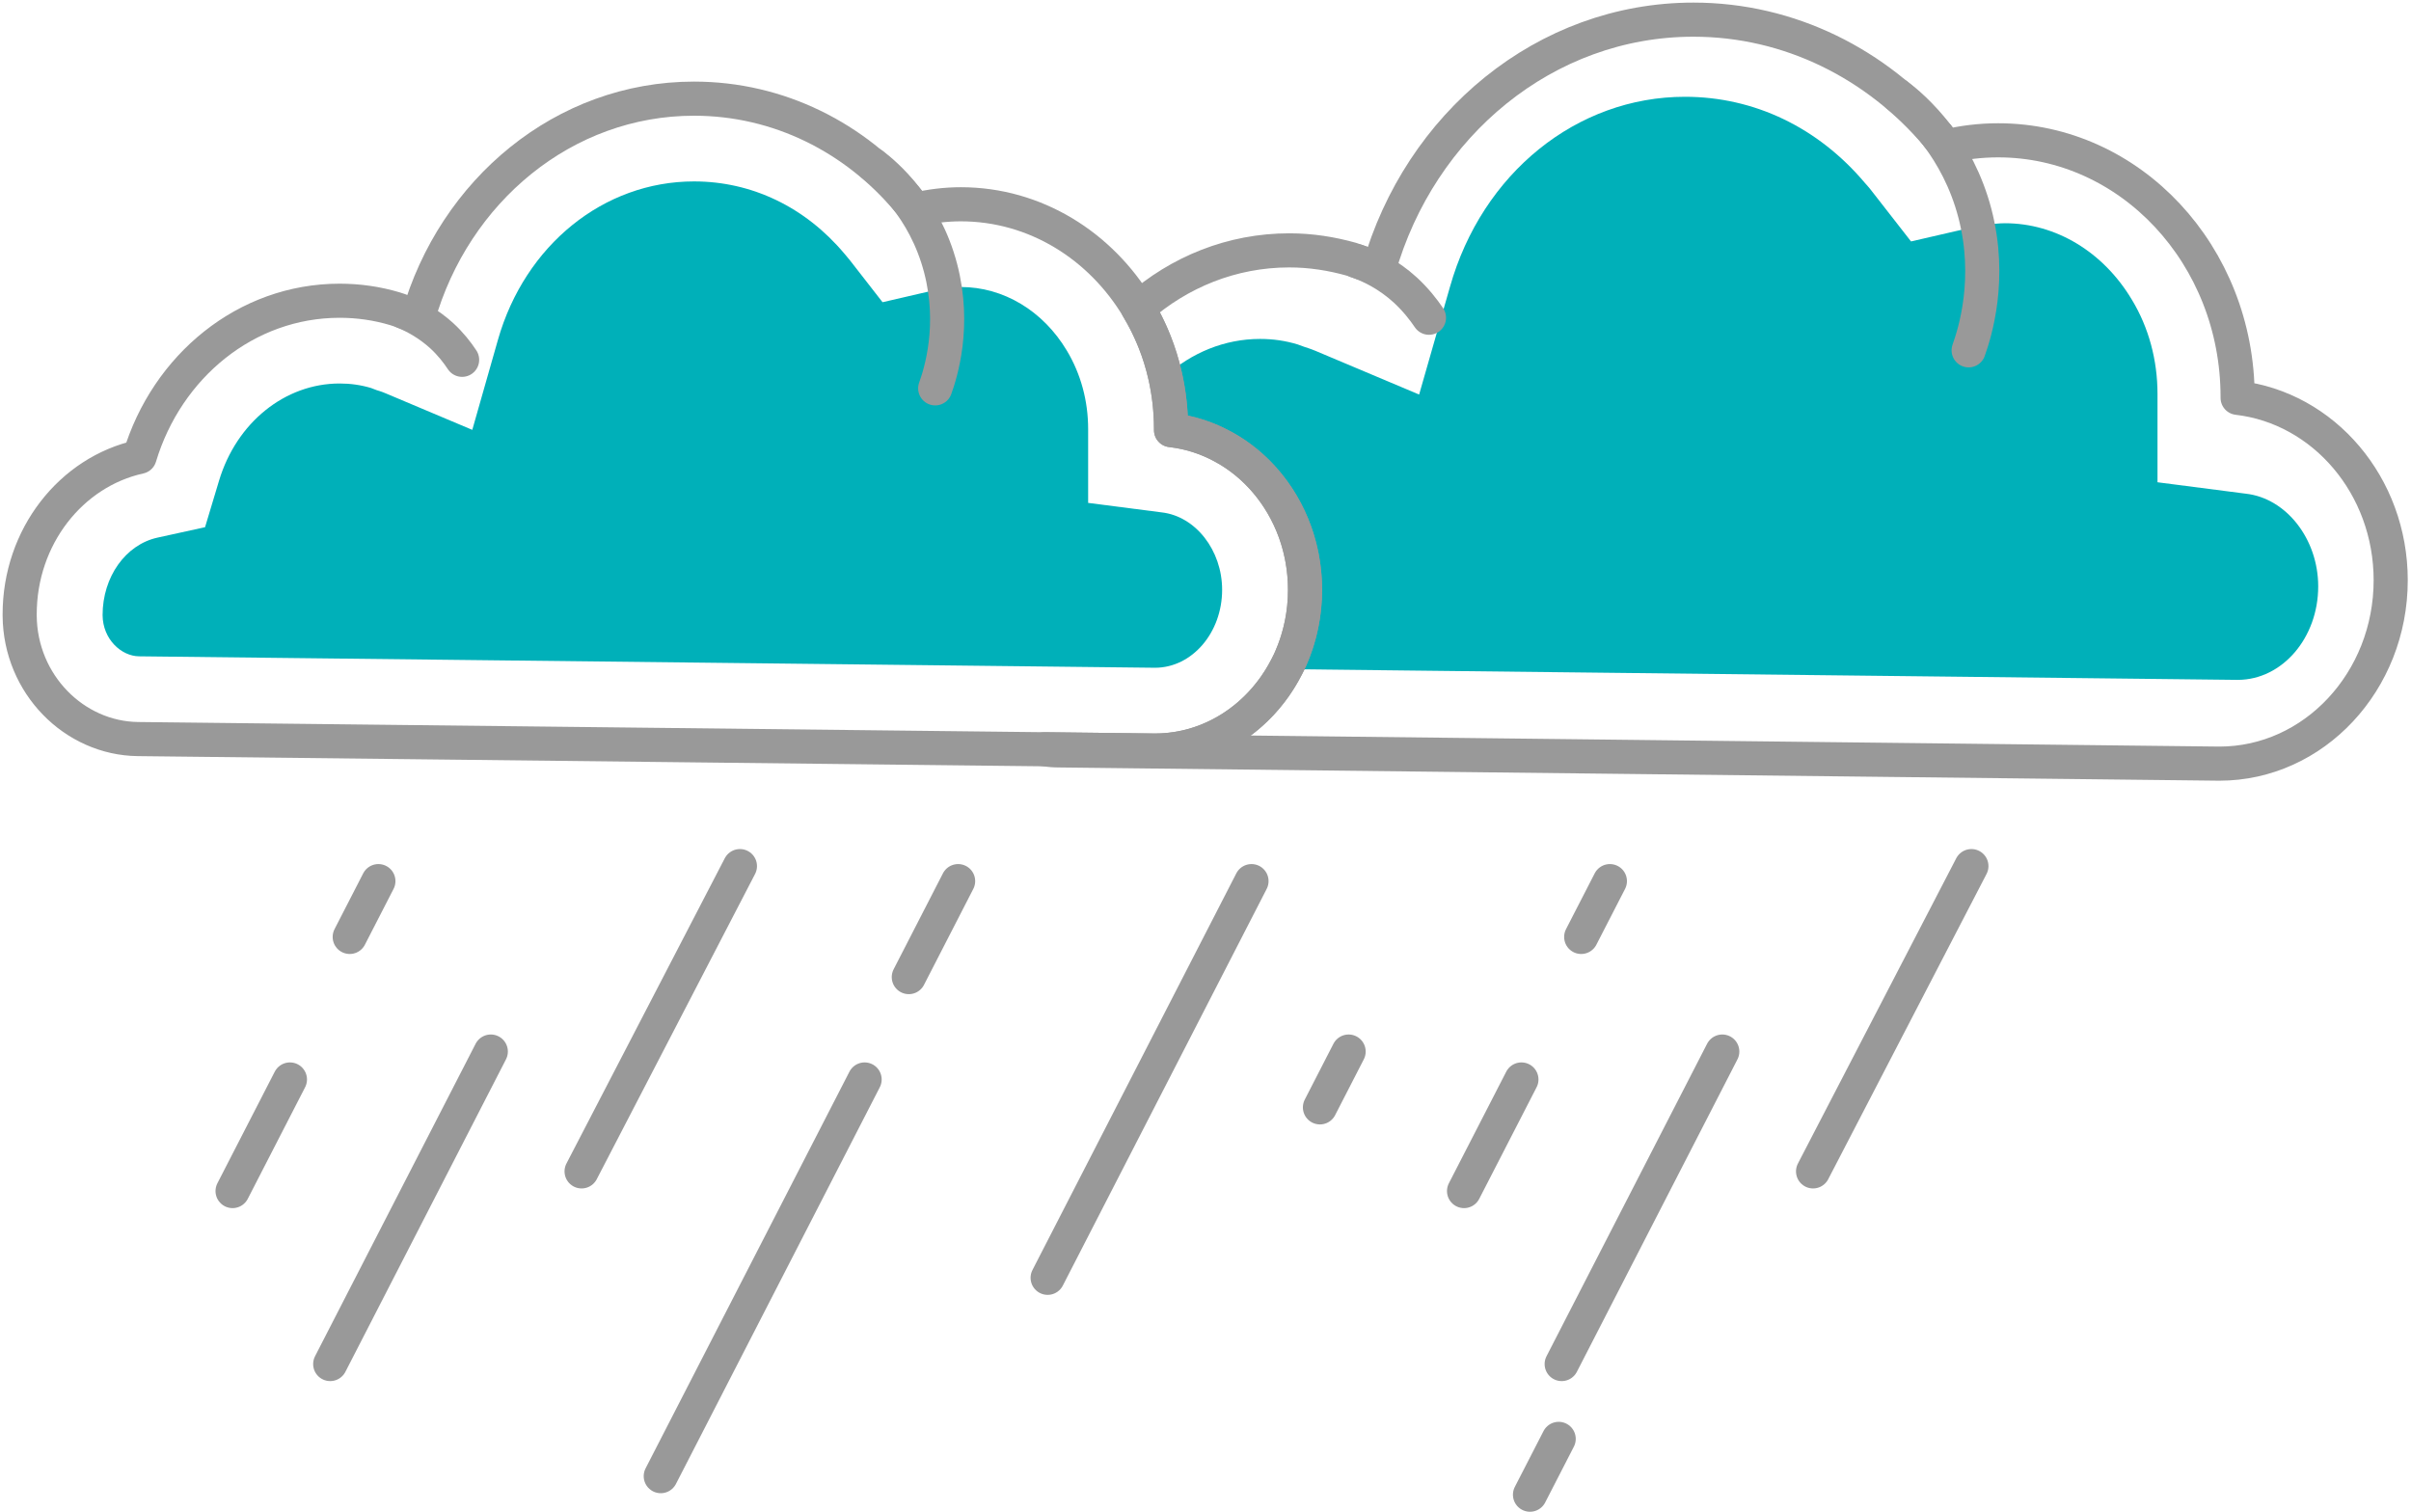
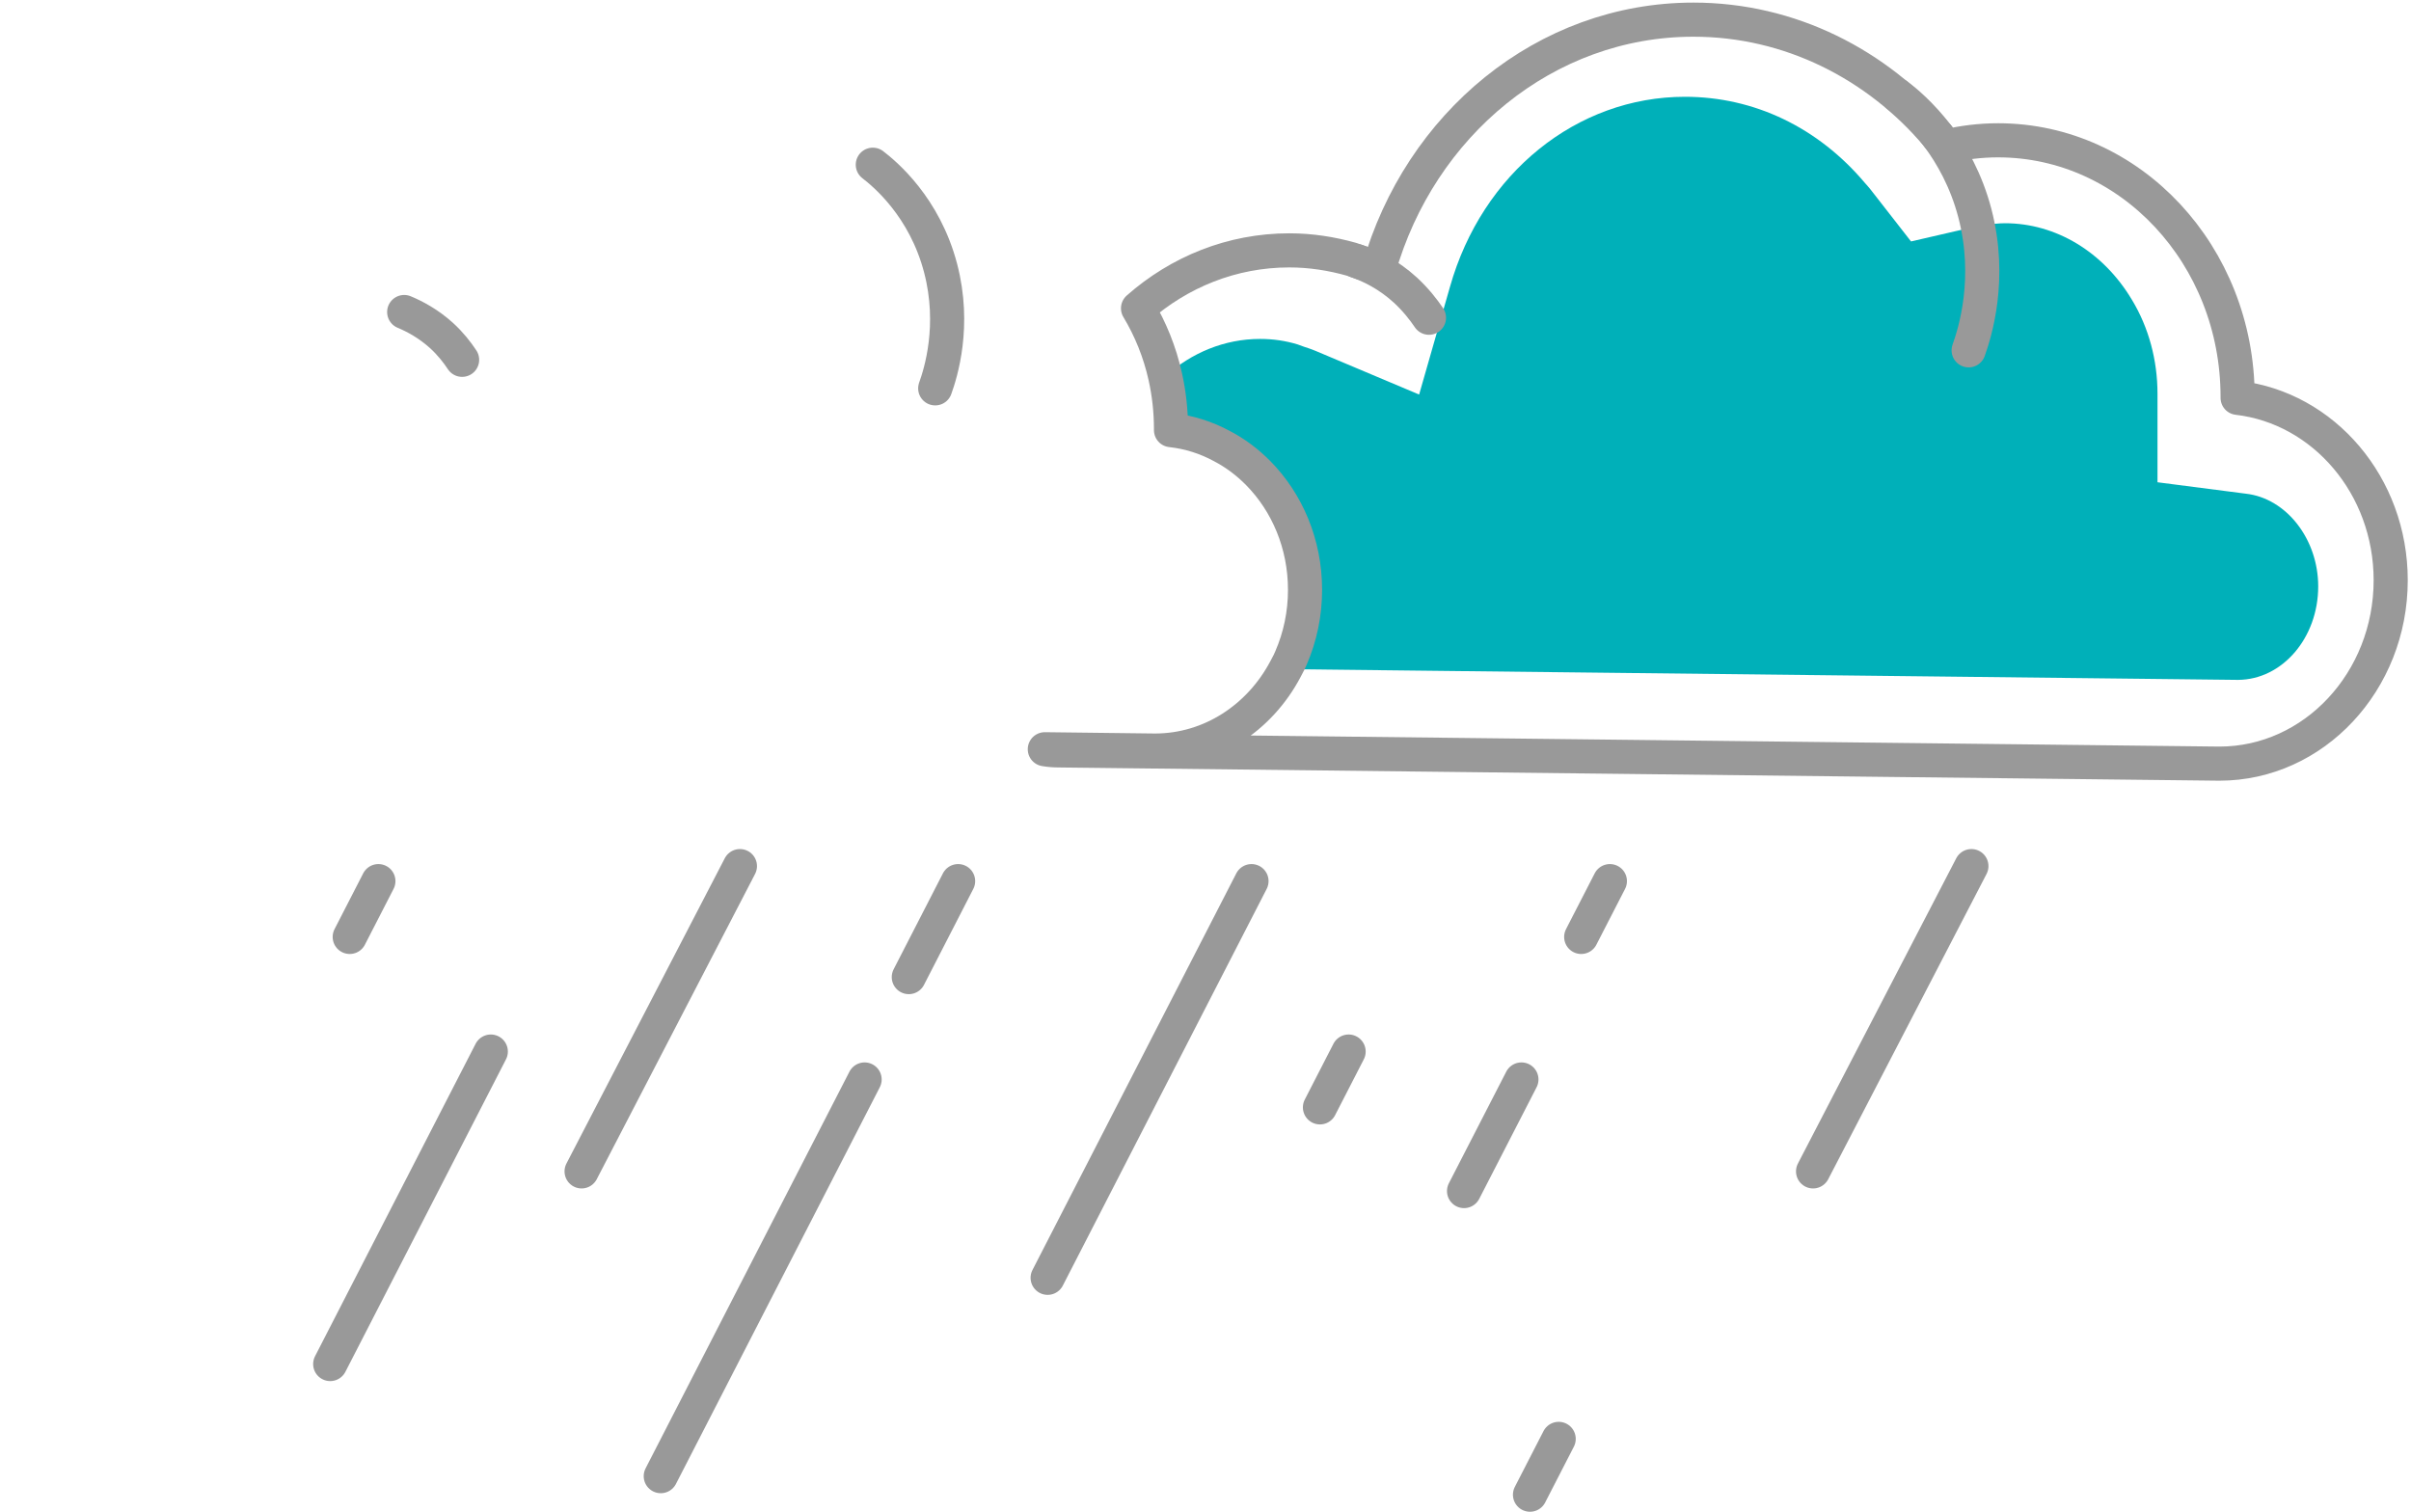
<svg xmlns="http://www.w3.org/2000/svg" width="212px" height="133px" viewBox="0 0 212 133" version="1.1">
  <title>Page 1</title>
  <desc>Created with Sketch.</desc>
  <defs />
  <g id="Benefits-For-You" stroke="none" stroke-width="1" fill="none" fill-rule="evenodd">
    <g id="Desktop-HD-Copy-2" transform="translate(-320, -2181)">
      <g id="Page-1" transform="translate(321, 2182)">
        <path d="M136.056,125.536 L133.533,130.445" id="Stroke-1" stroke="#999999" stroke-width="3" stroke-linecap="round" stroke-linejoin="round" />
-         <path d="M11.219,56.717 C9.687,56.699 8.037,55.239 8.021,53.094 C8.021,49.729 10.049,46.895 12.845,46.28 L17.03,45.362 L18.262,41.267 C19.799,36.157 24.059,32.725 28.863,32.725 C29.821,32.725 30.724,32.853 31.619,33.118 L32.112,33.307 L32.398,33.396 C32.577,33.451 32.754,33.524 32.932,33.598 L40.528,36.802 L42.784,28.885 C45.157,20.552 52.086,14.954 60.025,14.954 C65.106,14.954 69.797,17.206 73.239,21.296 L73.351,21.427 C73.487,21.581 73.615,21.737 73.743,21.901 L76.603,25.577 L81.147,24.524 C81.973,24.335 82.738,24.24 83.491,24.24 C87.234,24.24 90.717,26.332 92.808,29.834 C94.037,31.881 94.681,34.258 94.681,36.733 L94.681,43.225 L101.145,44.059 C104.126,44.398 106.462,47.39 106.462,50.867 C106.462,54.635 103.829,57.704 100.585,57.723 L11.219,56.717 Z" id="Fill-3" fill="#00B0B9" />
        <path d="M202.841,50.566 C202.841,55.091 199.691,58.761 195.798,58.789 L112.031,57.844 C112.075,57.755 112.133,57.655 112.177,57.567 C112.308,57.333 112.425,57.086 112.527,56.84 C113.314,55.02 113.752,52.997 113.752,50.872 C113.752,46.825 112.177,43.186 109.639,40.61 C108.691,39.649 107.612,38.833 106.431,38.223 C105.06,37.481 103.558,37 101.969,36.826 L101.969,36.738 C101.969,35.136 101.792,33.58 101.458,32.095 C103.777,30.014 106.679,28.806 109.8,28.806 C110.952,28.806 112.031,28.966 113.094,29.286 L113.694,29.504 L114.044,29.619 C114.248,29.677 114.466,29.781 114.671,29.854 L123.785,33.696 L126.498,24.219 C129.327,14.221 137.654,7.511 147.161,7.511 C153.242,7.511 158.873,10.204 163,15.109 L163.144,15.269 C163.306,15.458 163.466,15.633 163.612,15.837 L167.038,20.232 L170.948,19.33 L172.479,18.981 C172.623,18.951 172.771,18.922 172.902,18.893 C173.15,18.85 173.398,18.806 173.631,18.761 C174.214,18.703 174.753,18.631 175.292,18.631 C179.784,18.631 183.956,21.164 186.464,25.369 C187.936,27.8 188.71,30.669 188.71,33.638 L188.71,41.411 L196.469,42.414 C200.041,42.808 202.841,46.416 202.841,50.566" id="Fill-5" fill="#00B0B9" />
-         <path d="M24.494,93.929 L19.45,103.743" id="Stroke-7" stroke="#999999" stroke-width="3" stroke-linecap="round" stroke-linejoin="round" />
        <path d="M64.062,75.166 L50.139,102.012" id="Stroke-9" stroke="#999999" stroke-width="3" stroke-linecap="round" stroke-linejoin="round" />
        <path d="M75.026,93.929 L57.101,128.814" id="Stroke-11" stroke="#999999" stroke-width="3" stroke-linecap="round" stroke-linejoin="round" />
        <path d="M109.045,76.486 L91.119,111.371" id="Stroke-13" stroke="#999999" stroke-width="3" stroke-linecap="round" stroke-linejoin="round" />
        <path d="M83.248,76.486 L78.911,84.927" id="Stroke-15" stroke="#999999" stroke-width="3" stroke-linecap="round" stroke-linejoin="round" />
        <path d="M32.272,76.486 L29.751,81.394" id="Stroke-17" stroke="#999999" stroke-width="3" stroke-linecap="round" stroke-linejoin="round" />
        <path d="M117.585,91.474 L115.063,96.383" id="Stroke-19" stroke="#999999" stroke-width="3" stroke-linecap="round" stroke-linejoin="round" />
        <path d="M42.157,91.474 L28.035,118.955" id="Stroke-21" stroke="#999999" stroke-width="3" stroke-linecap="round" stroke-linejoin="round" />
        <path d="M132.779,93.929 L127.734,103.743" id="Stroke-23" stroke="#999999" stroke-width="3" stroke-linecap="round" stroke-linejoin="round" />
        <path d="M172.346,75.166 L158.423,102.012" id="Stroke-25" stroke="#999999" stroke-width="3" stroke-linecap="round" stroke-linejoin="round" />
        <path d="M140.558,76.486 L138.035,81.394" id="Stroke-27" stroke="#999999" stroke-width="3" stroke-linecap="round" stroke-linejoin="round" />
-         <path d="M150.441,91.474 L136.319,118.955" id="Stroke-29" stroke="#999999" stroke-width="3" stroke-linecap="round" stroke-linejoin="round" />
-         <path d="M0.729,53.024 L0.729,53.149 C0.777,59.162 5.524,63.932 11.137,63.994 L90.856,64.891 L90.872,64.891 L100.554,65.002 C107.839,65.002 113.753,58.674 113.753,50.868 C113.753,43.58 108.596,37.583 101.974,36.826 L101.974,36.733 C101.974,32.813 100.917,29.177 99.072,26.108 C95.792,20.614 90.035,16.964 83.491,16.964 C82.119,16.964 80.795,17.137 79.501,17.436 C79.281,17.152 79.059,16.884 78.823,16.616 C74.201,11.124 67.5,7.676 60.025,7.676 C48.592,7.676 38.94,15.766 35.77,26.895 C35.36,26.722 34.95,26.563 34.541,26.438 C34.226,26.311 33.941,26.218 33.689,26.14 C32.143,25.683 30.535,25.447 28.863,25.447 C20.631,25.447 13.676,31.208 11.279,39.171 C5.256,40.494 0.729,46.193 0.729,53.024 Z" id="Stroke-31" stroke="#999999" stroke-width="3" stroke-linecap="round" stroke-linejoin="round" />
        <path d="M75.746,13.485 C76.804,14.297 80.304,17.198 81.712,22.598 C83.031,27.648 81.718,31.803 81.233,33.152" id="Stroke-33" stroke="#999999" stroke-width="3" stroke-linecap="round" stroke-linejoin="round" />
        <path d="M34.54,26.439 C35.486,26.833 36.669,27.462 37.836,28.517 C38.625,29.241 39.208,29.996 39.634,30.642" id="Stroke-35" stroke="#999999" stroke-width="3" stroke-linecap="round" stroke-linejoin="round" />
        <path d="M209.215,50.027 C209.215,58.921 202.461,66.155 194.15,66.155 L92.14,64.991 C91.701,64.991 91.278,64.961 90.871,64.889 L100.554,65.005 C105.467,65.005 109.771,62.123 112.03,57.844 C112.075,57.756 112.133,57.655 112.176,57.567 C112.308,57.334 112.424,57.087 112.527,56.839 C113.315,55.02 113.752,52.997 113.752,50.872 C113.752,46.825 112.176,43.186 109.64,40.61 C108.692,39.649 107.612,38.834 106.431,38.223 C105.06,37.481 103.558,37 101.967,36.826 L101.967,36.738 C101.967,35.137 101.792,33.58 101.457,32.095 C100.977,29.941 100.16,27.932 99.067,26.113 C102.683,22.925 107.319,21.018 112.365,21.018 C114.262,21.018 116.099,21.309 117.85,21.804 C117.996,21.862 118.156,21.906 118.315,21.964 C118.462,22.008 118.608,22.066 118.769,22.124 C119.279,22.27 119.744,22.459 120.242,22.663 C123.842,9.971 134.869,0.728 147.906,0.728 C156.392,0.728 164.048,4.658 169.328,10.888 C169.342,10.902 169.342,10.917 169.358,10.931 C169.621,11.237 169.882,11.543 170.13,11.877 C171.604,11.528 173.135,11.339 174.694,11.339 C186.333,11.339 195.754,21.455 195.754,33.9 L195.754,33.986 C203.307,34.861 209.215,41.702 209.215,50.027 Z" id="Stroke-37" stroke="#999999" stroke-width="3" stroke-linecap="round" stroke-linejoin="round" />
        <path d="M169.36,10.935 C170.62,12.619 171.897,14.869 172.655,17.766 C174.153,23.526 172.655,28.265 172.103,29.808" id="Stroke-39" stroke="#999999" stroke-width="3" stroke-linecap="round" stroke-linejoin="round" />
        <path d="M165.842,7.377 C166.488,7.865 167.892,9.015 169.327,10.888" id="Stroke-41" stroke="#999999" stroke-width="3" stroke-linecap="round" stroke-linejoin="round" />
        <path d="M118.312,21.968 C119.462,22.363 121.055,23.118 122.584,24.518 C123.484,25.352 124.162,26.218 124.651,26.942" id="Stroke-43" stroke="#999999" stroke-width="3" stroke-linecap="round" stroke-linejoin="round" />
      </g>
    </g>
  </g>
</svg>